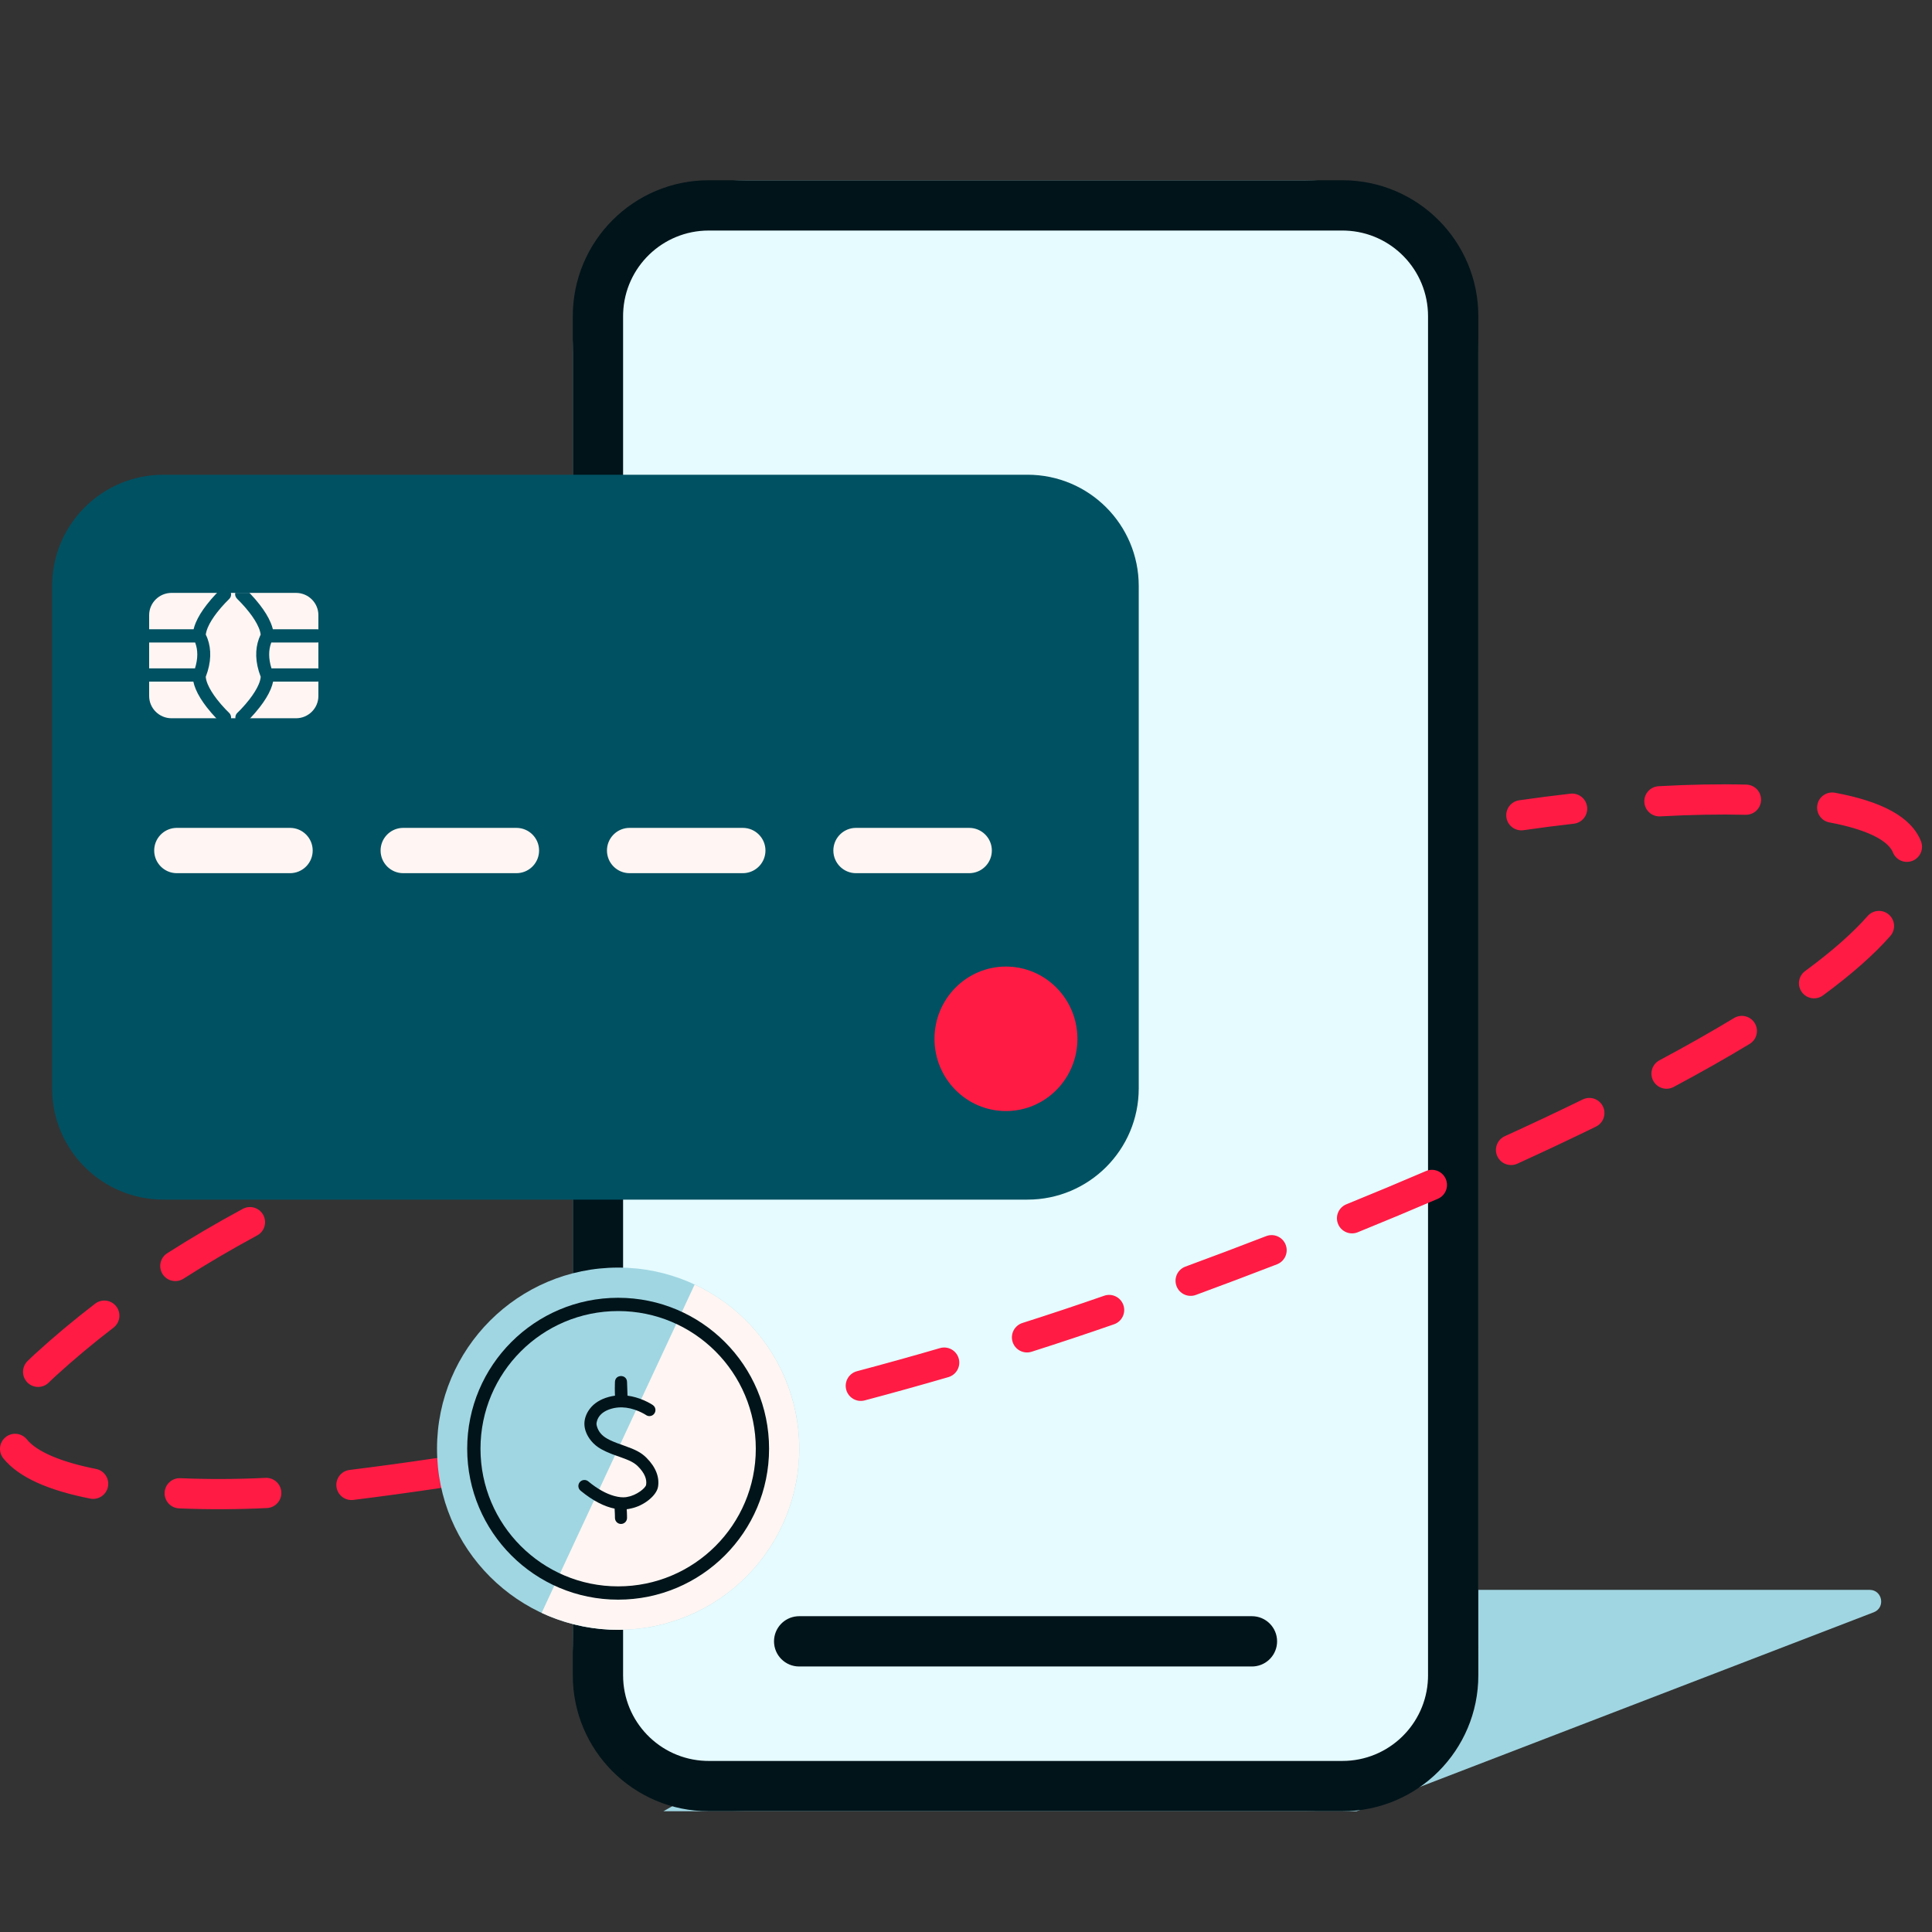
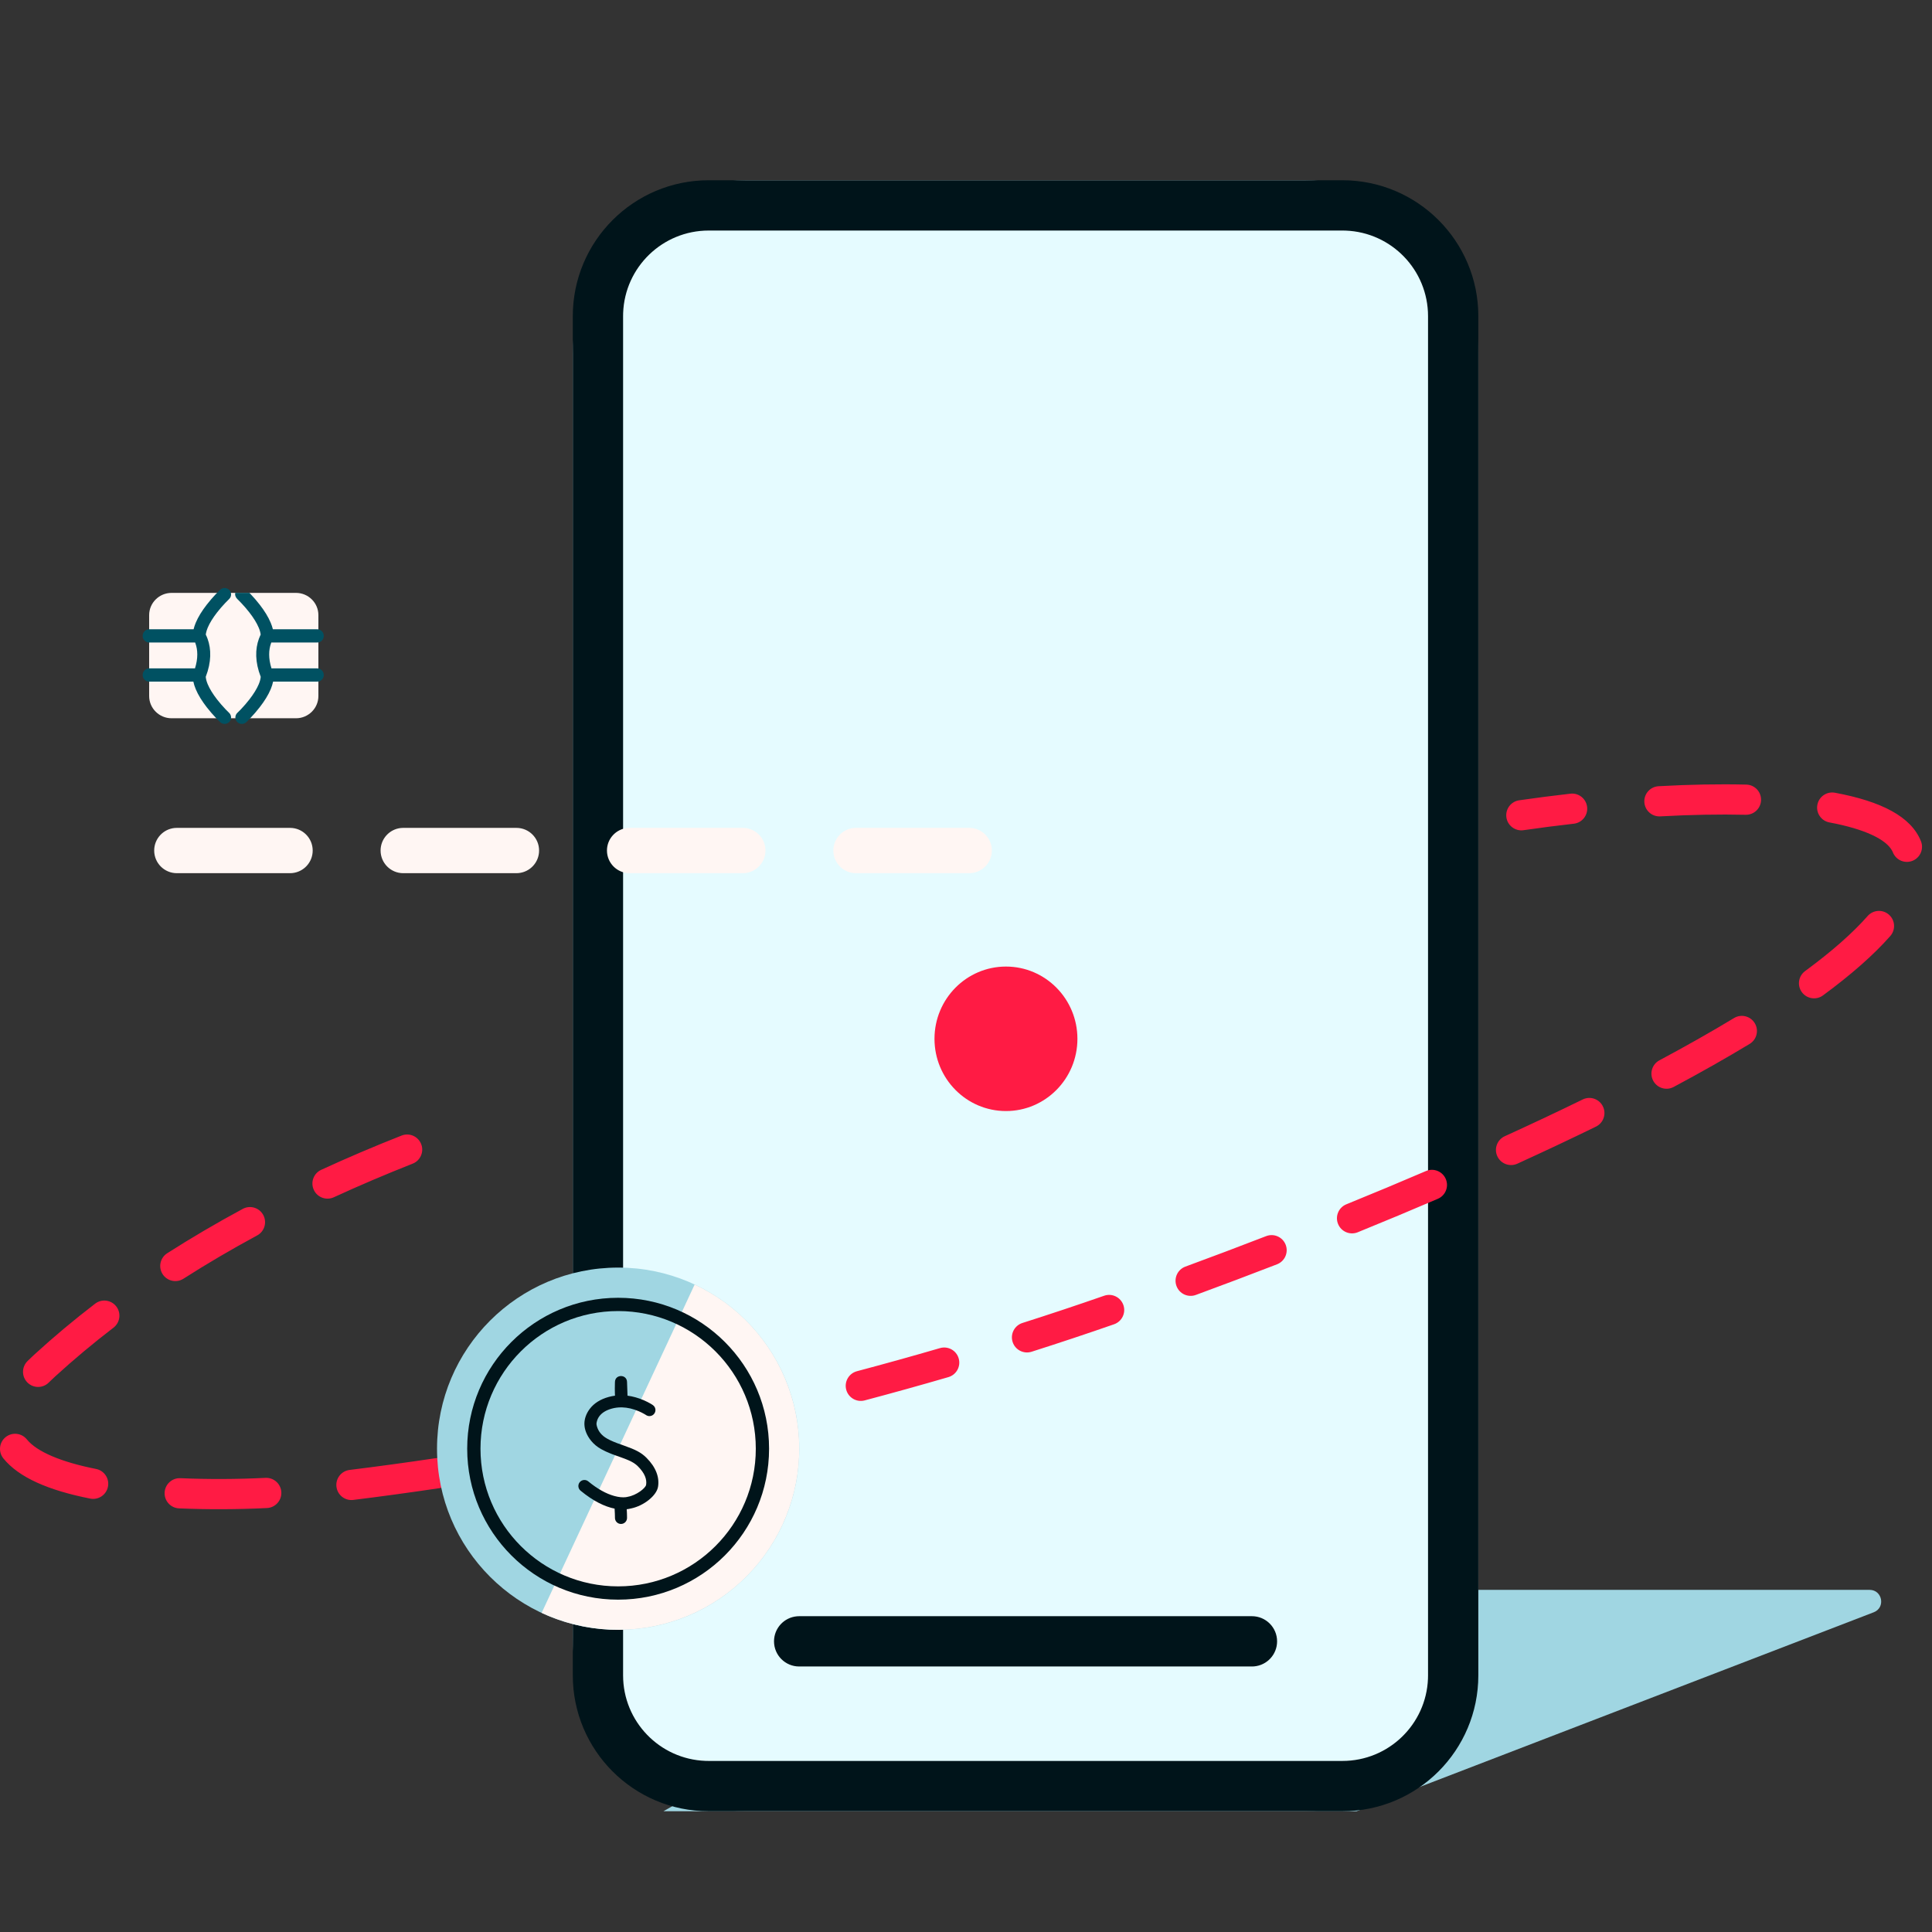
<svg xmlns="http://www.w3.org/2000/svg" width="100" height="100" viewBox="0 0 100 100" fill="none">
  <rect x="0" y="0" width="100" height="100" fill="#333333" stroke="none" />
  <g clip-path="url(#clip0_2301_3459)">
-     <path fill-rule="evenodd" clip-rule="evenodd" d="M54.446 82.291H96.769C97.434 82.291 97.606 83.212 96.985 83.451L70.218 93.749H34.34L54.446 82.291Z" fill="#A0D6E2" />
+     <path fill-rule="evenodd" clip-rule="evenodd" d="M54.446 82.291H96.769C97.434 82.291 97.606 83.212 96.985 83.451L70.218 93.749H34.34L54.446 82.291" fill="#A0D6E2" />
    <path d="M29.648 18.33C29.648 13.36 33.677 9.33 38.648 9.33H67.518C72.488 9.33 76.518 13.36 76.518 18.33V84.749C76.518 89.72 72.488 93.749 67.518 93.749H38.648C33.677 93.749 29.648 89.72 29.648 84.749V18.33Z" fill="#E5FBFF" />
    <path fill-rule="evenodd" clip-rule="evenodd" d="M76.518 16.365C76.518 12.48 73.368 9.33 69.483 9.33H36.682C32.797 9.33 29.648 12.48 29.648 16.365V86.714C29.648 90.6 32.797 93.749 36.682 93.749H69.483C73.368 93.749 76.518 90.6 76.518 86.714V16.365ZM36.682 11.933H69.483L69.653 11.936C72.022 12.026 73.915 13.974 73.915 16.365V86.714L73.912 86.884C73.822 89.253 71.874 91.146 69.483 91.146H36.682L36.513 91.143C34.144 91.054 32.251 89.105 32.251 86.714V16.365L32.254 16.195C32.343 13.826 34.292 11.933 36.682 11.933Z" fill="#00141A" />
    <path d="M64.8 83.654C65.519 83.654 66.102 84.237 66.102 84.956C66.102 85.637 65.579 86.195 64.912 86.252L64.8 86.257H41.365C40.646 86.257 40.063 85.674 40.063 84.956C40.063 84.275 40.586 83.716 41.253 83.659L41.365 83.654H64.8Z" fill="#00141A" />
    <path fill-rule="evenodd" clip-rule="evenodd" d="M90.389 40.611C88.987 40.577 87.46 40.605 85.849 40.694C85.418 40.718 85.087 41.086 85.111 41.517C85.135 41.948 85.503 42.279 85.934 42.255C87.506 42.169 88.992 42.141 90.352 42.173C90.783 42.184 91.142 41.842 91.152 41.411C91.162 40.979 90.821 40.621 90.389 40.611ZM94.978 41.032C97.371 41.478 98.916 42.262 99.427 43.538C99.588 43.939 99.393 44.394 98.992 44.555C98.591 44.715 98.136 44.521 97.976 44.12L97.94 44.042C97.631 43.449 96.523 42.91 94.692 42.569C94.267 42.49 93.987 42.082 94.066 41.658C94.145 41.233 94.553 40.953 94.978 41.032ZM94.358 51.522C95.816 50.449 96.983 49.424 97.842 48.447C98.127 48.122 98.096 47.628 97.771 47.343C97.447 47.058 96.953 47.09 96.668 47.414C95.891 48.298 94.806 49.252 93.431 50.263C93.084 50.519 93.009 51.008 93.265 51.356C93.521 51.703 94.01 51.778 94.358 51.522ZM90.562 54.032C89.358 54.76 88.045 55.504 86.628 56.261C86.248 56.464 85.774 56.321 85.57 55.94C85.367 55.559 85.51 55.086 85.891 54.882C87.284 54.137 88.574 53.407 89.753 52.694C90.122 52.471 90.603 52.59 90.826 52.959C91.049 53.328 90.931 53.809 90.562 54.032ZM78.536 60.233C79.948 59.589 81.307 58.948 82.608 58.313C82.995 58.123 83.156 57.655 82.966 57.267C82.777 56.879 82.309 56.719 81.921 56.908C80.634 57.538 79.287 58.172 77.888 58.81C77.495 58.989 77.321 59.452 77.5 59.845C77.679 60.238 78.143 60.411 78.536 60.233ZM16.625 60.55C17.963 59.934 19.35 59.343 20.785 58.777C21.187 58.618 21.641 58.815 21.8 59.217C21.958 59.618 21.761 60.072 21.36 60.231C19.95 60.787 18.59 61.367 17.279 61.97C16.886 62.15 16.422 61.979 16.242 61.586C16.061 61.194 16.233 60.73 16.625 60.55ZM8.654 64.868C9.899 64.073 11.203 63.307 12.567 62.571C12.947 62.366 13.421 62.508 13.626 62.888C13.831 63.268 13.69 63.742 13.309 63.947C11.979 64.665 10.708 65.411 9.496 66.186C9.132 66.418 8.649 66.312 8.416 65.948C8.184 65.584 8.29 65.101 8.654 64.868ZM4.924 67.478C3.83 68.317 2.793 69.185 1.813 70.081L1.676 70.208L1.424 70.45C1.117 70.754 1.114 71.249 1.417 71.556C1.721 71.863 2.215 71.866 2.523 71.562L2.631 71.457L2.868 71.234C3.814 70.369 4.817 69.531 5.875 68.719C6.218 68.456 6.282 67.965 6.02 67.623C5.757 67.28 5.266 67.216 4.924 67.478ZM4.67 77.567C2.514 77.141 0.975 76.477 0.174 75.486C-0.098 75.15 -0.045 74.658 0.29 74.386C0.626 74.115 1.118 74.167 1.39 74.503C1.9 75.134 3.147 75.672 4.973 76.033C5.396 76.117 5.672 76.528 5.588 76.952C5.504 77.375 5.093 77.651 4.67 77.567ZM9.268 78.073C10.75 78.137 12.31 78.129 13.819 78.056C14.25 78.035 14.583 77.668 14.562 77.237C14.541 76.806 14.174 76.474 13.743 76.494C12.281 76.566 10.768 76.573 9.336 76.511C8.904 76.492 8.54 76.826 8.521 77.257C8.502 77.689 8.836 78.054 9.268 78.073ZM22.744 77.027C21.185 77.259 19.698 77.461 18.286 77.636C17.858 77.689 17.468 77.384 17.415 76.956C17.361 76.528 17.666 76.137 18.094 76.084C19.493 75.911 20.968 75.711 22.514 75.481C22.941 75.417 23.338 75.712 23.402 76.139C23.465 76.566 23.171 76.964 22.744 77.027ZM27.184 76.314C28.639 76.064 30.114 75.794 31.607 75.503C32.031 75.42 32.307 75.01 32.225 74.586C32.142 74.162 31.732 73.886 31.308 73.968C29.827 74.257 28.363 74.525 26.919 74.773C26.494 74.847 26.208 75.251 26.281 75.676C26.354 76.102 26.759 76.387 27.184 76.314ZM40.395 73.59C38.931 73.943 37.47 74.277 36.012 74.595C35.59 74.687 35.173 74.419 35.082 73.997C34.99 73.575 35.257 73.159 35.679 73.067C37.126 72.752 38.576 72.42 40.028 72.07C40.448 71.969 40.87 72.227 40.971 72.647C41.072 73.066 40.814 73.489 40.395 73.59ZM44.756 72.485C46.206 72.1 47.651 71.698 49.09 71.279C49.504 71.158 49.742 70.724 49.621 70.31C49.501 69.895 49.067 69.657 48.652 69.778C47.226 70.194 45.793 70.592 44.355 70.974C43.938 71.085 43.689 71.513 43.8 71.93C43.911 72.347 44.339 72.596 44.756 72.485ZM57.664 68.544C56.253 69.035 54.83 69.509 53.395 69.966C52.983 70.097 52.544 69.87 52.413 69.459C52.282 69.048 52.509 68.608 52.92 68.477C54.342 68.024 55.752 67.554 57.151 67.067C57.558 66.925 58.004 67.141 58.146 67.549C58.288 67.956 58.072 68.402 57.664 68.544ZM61.897 67.026C63.296 66.511 64.701 65.981 66.099 65.44C66.502 65.284 66.702 64.831 66.546 64.428C66.39 64.026 65.938 63.826 65.535 63.982C64.145 64.52 62.748 65.047 61.357 65.559C60.952 65.708 60.745 66.157 60.894 66.562C61.043 66.968 61.492 67.175 61.897 67.026ZM74.423 62.05C73.07 62.631 71.685 63.209 70.276 63.782C69.877 63.945 69.421 63.753 69.258 63.353C69.095 62.953 69.287 62.497 69.687 62.334C71.087 61.765 72.463 61.19 73.807 60.613C74.204 60.443 74.663 60.627 74.833 61.023C75.004 61.42 74.82 61.88 74.423 62.05ZM78.632 41.423C79.514 41.296 80.401 41.181 81.285 41.081C81.714 41.033 82.101 41.341 82.149 41.77C82.198 42.199 81.89 42.586 81.461 42.635C80.593 42.733 79.722 42.845 78.856 42.971C78.429 43.032 78.032 42.736 77.971 42.309C77.909 41.882 78.205 41.485 78.632 41.423Z" fill="#FF1B44" />
-     <path d="M2.697 30.332C2.697 27.151 5.276 24.572 8.457 24.572H53.181C56.363 24.572 58.941 27.151 58.941 30.332V56.332C58.941 59.513 56.363 62.092 53.181 62.092H8.457C5.276 62.092 2.697 59.513 2.697 56.332V30.332Z" fill="#005162" />
    <path d="M15.013 42.851C15.66 42.851 16.185 43.376 16.185 44.023C16.185 44.633 15.72 45.133 15.126 45.19L15.013 45.196H9.154C8.506 45.196 7.981 44.671 7.981 44.023C7.981 43.414 8.446 42.913 9.041 42.856L9.154 42.851H15.013Z" fill="#FFF6F3" />
    <path d="M26.73 42.851C27.378 42.851 27.903 43.376 27.903 44.023C27.903 44.633 27.438 45.133 26.843 45.19L26.73 45.196H20.872C20.224 45.196 19.699 44.671 19.699 44.023C19.699 43.414 20.164 42.913 20.759 42.856L20.872 42.851H26.73Z" fill="#FFF6F3" />
    <path d="M38.448 42.851C39.095 42.851 39.62 43.376 39.62 44.023C39.62 44.633 39.155 45.133 38.561 45.19L38.448 45.196H32.589C31.941 45.196 31.416 44.671 31.416 44.023C31.416 43.414 31.881 42.913 32.476 42.856L32.589 42.851H38.448Z" fill="#FFF6F3" />
    <path d="M50.166 42.851C50.813 42.851 51.338 43.376 51.338 44.023C51.338 44.633 50.873 45.133 50.279 45.19L50.166 45.196H44.307C43.659 45.196 43.134 44.671 43.134 44.023C43.134 43.414 43.599 42.913 44.194 42.856L44.307 42.851H50.166Z" fill="#FFF6F3" />
    <path fill-rule="evenodd" clip-rule="evenodd" d="M55.767 53.769C55.767 55.834 54.111 57.508 52.069 57.508C50.025 57.508 48.369 55.834 48.369 53.769C48.369 51.704 50.025 50.029 52.069 50.029C54.111 50.029 55.767 51.704 55.767 53.769Z" fill="#FF1B44" />
    <path fill-rule="evenodd" clip-rule="evenodd" d="M16.48 36.027C16.48 36.66 15.959 37.177 15.322 37.177H8.879C8.241 37.177 7.72 36.66 7.72 36.027V31.837C7.72 31.205 8.241 30.688 8.879 30.688H15.322C15.959 30.688 16.48 31.205 16.48 31.837V36.027Z" fill="#FFF6F3" />
    <path fill-rule="evenodd" clip-rule="evenodd" d="M11.396 30.525C11.531 30.399 11.743 30.405 11.87 30.539C11.997 30.673 11.991 30.884 11.856 31.01L11.665 31.203C11.518 31.357 11.371 31.526 11.234 31.702C11.02 31.979 10.852 32.247 10.751 32.489C10.709 32.59 10.68 32.683 10.663 32.769L10.651 32.849L10.694 32.939L10.743 33.061C10.94 33.601 10.945 34.268 10.649 35.032C10.658 35.144 10.692 35.273 10.751 35.415C10.852 35.657 11.019 35.925 11.234 36.202C11.371 36.378 11.518 36.547 11.665 36.702L11.856 36.894C11.991 37.02 11.997 37.231 11.87 37.365C11.743 37.499 11.53 37.505 11.396 37.379L11.282 37.268L11.176 37.158C11.015 36.988 10.854 36.803 10.702 36.608C10.455 36.288 10.258 35.974 10.131 35.669C10.076 35.536 10.034 35.407 10.008 35.28H7.72C7.534 35.28 7.384 35.127 7.384 34.938C7.384 34.77 7.503 34.63 7.659 34.601L7.72 34.596H10.092C10.257 34.074 10.24 33.637 10.112 33.288C10.108 33.276 10.104 33.266 10.1 33.256H7.72C7.534 33.256 7.384 33.103 7.384 32.914C7.384 32.746 7.503 32.606 7.659 32.577L7.72 32.571H10.02C10.046 32.462 10.084 32.349 10.131 32.235C10.258 31.93 10.455 31.616 10.703 31.296C10.854 31.101 11.015 30.916 11.176 30.746L11.365 30.555C11.376 30.544 11.387 30.534 11.396 30.525ZM12.967 30.746L12.908 30.686H12.178C12.15 30.798 12.197 30.925 12.288 31.01L12.313 31.034L12.479 31.203C12.626 31.357 12.773 31.526 12.909 31.702C13.124 31.979 13.291 32.247 13.392 32.489L13.43 32.587C13.452 32.651 13.469 32.712 13.48 32.769L13.492 32.849L13.466 32.903C13.444 32.949 13.422 33.002 13.401 33.061C13.204 33.601 13.198 34.268 13.495 35.032C13.486 35.144 13.452 35.273 13.393 35.415C13.291 35.657 13.124 35.925 12.91 36.202C12.773 36.378 12.626 36.547 12.479 36.702L12.384 36.799L12.288 36.894C12.153 37.02 12.147 37.231 12.274 37.365C12.401 37.499 12.613 37.505 12.748 37.379L12.817 37.312L12.968 37.158C13.129 36.988 13.29 36.803 13.441 36.608C13.689 36.288 13.886 35.974 14.013 35.669C14.068 35.536 14.109 35.407 14.136 35.28H16.423L16.483 35.275C16.64 35.246 16.758 35.106 16.758 34.938C16.758 34.749 16.608 34.596 16.423 34.596H14.052C13.887 34.074 13.904 33.637 14.031 33.288C14.036 33.276 14.04 33.266 14.043 33.256H16.423L16.483 33.25C16.64 33.221 16.758 33.082 16.758 32.914C16.758 32.725 16.608 32.571 16.423 32.571H14.124C14.098 32.462 14.06 32.349 14.012 32.235C13.886 31.93 13.689 31.616 13.441 31.296C13.29 31.101 13.129 30.916 12.967 30.746Z" fill="#005162" />
    <path d="M41.37 74.985C41.37 80.163 37.172 84.36 31.995 84.36C26.817 84.36 22.62 80.163 22.62 74.985C22.62 69.808 26.817 65.61 31.995 65.61C37.172 65.61 41.37 69.808 41.37 74.985Z" fill="#A0D6E2" />
    <path d="M28.035 83.483C30.289 84.533 32.867 84.645 35.204 83.794C37.54 82.943 39.442 81.198 40.493 78.945C41.543 76.691 41.655 74.112 40.803 71.776C39.953 69.44 38.208 67.537 35.955 66.487L31.995 74.985L28.035 83.483Z" fill="#FFF6F3" />
    <path fill-rule="evenodd" clip-rule="evenodd" d="M39.807 74.985C39.807 70.671 36.309 67.173 31.995 67.173C27.68 67.173 24.182 70.671 24.182 74.985C24.182 79.3 27.68 82.798 31.995 82.798C36.309 82.798 39.807 79.3 39.807 74.985ZM24.87 74.985C24.87 71.05 28.06 67.86 31.995 67.86C35.93 67.86 39.12 71.05 39.12 74.985C39.12 78.92 35.93 82.11 31.995 82.11C28.06 82.11 24.87 78.92 24.87 74.985Z" fill="#00141A" />
    <path fill-rule="evenodd" clip-rule="evenodd" d="M31.83 71.523L31.827 71.628C31.822 71.792 31.822 71.966 31.827 72.129C31.828 72.167 31.83 72.204 31.832 72.24C31.723 72.254 31.614 72.276 31.505 72.306C31.065 72.427 30.742 72.639 30.528 72.921C30.33 73.181 30.255 73.448 30.249 73.666L30.249 73.719L30.252 73.774C30.266 73.991 30.359 74.283 30.593 74.571C30.731 74.742 30.907 74.89 31.123 75.01C31.269 75.091 31.423 75.163 31.597 75.232L31.719 75.28L31.854 75.329L32.184 75.447L32.34 75.504C32.364 75.514 32.387 75.523 32.41 75.532L32.537 75.585C32.756 75.682 32.894 75.772 33.018 75.896C33.375 76.252 33.489 76.574 33.443 76.853C33.414 77.031 32.932 77.4 32.5 77.472L32.455 77.483L32.378 77.495C32.23 77.511 32.034 77.498 31.793 77.431C31.387 77.319 30.937 77.079 30.448 76.675C30.315 76.565 30.118 76.584 30.008 76.717C29.898 76.85 29.917 77.047 30.05 77.157C30.706 77.698 31.301 77.984 31.812 78.086L31.812 78.093L31.825 78.345L31.828 78.463L31.83 78.567C31.83 78.74 31.97 78.88 32.142 78.88C32.315 78.88 32.455 78.74 32.455 78.567C32.455 78.543 32.455 78.518 32.454 78.491L32.45 78.321L32.441 78.147L32.44 78.117C32.47 78.114 32.5 78.11 32.529 78.105L32.566 78.098C32.589 78.093 32.608 78.089 32.626 78.084L32.672 78.075C33.321 77.939 33.984 77.418 34.06 76.954C34.139 76.47 33.955 75.947 33.459 75.453C33.182 75.177 32.892 75.034 32.307 74.827L31.936 74.694L31.741 74.616C31.626 74.567 31.523 74.518 31.427 74.464C31.28 74.383 31.166 74.286 31.078 74.178C30.989 74.068 30.932 73.951 30.899 73.836C30.896 73.825 30.893 73.814 30.891 73.805L30.88 73.753L30.875 73.719L30.874 73.689C30.875 73.664 30.88 73.626 30.892 73.58C30.915 73.484 30.958 73.388 31.026 73.298C31.155 73.129 31.36 72.993 31.671 72.908C31.828 72.865 31.988 72.845 32.15 72.845C32.164 72.846 32.178 72.846 32.192 72.845C32.484 72.852 32.778 72.924 33.064 73.046C33.168 73.091 33.262 73.138 33.344 73.185L33.37 73.2L33.469 73.261C33.606 73.334 33.779 73.294 33.87 73.163C33.969 73.021 33.934 72.826 33.792 72.728C33.782 72.72 33.77 72.713 33.757 72.704L33.673 72.652C33.578 72.597 33.456 72.534 33.309 72.471C33.04 72.357 32.762 72.276 32.48 72.24L32.455 71.525C32.44 71.125 31.847 71.123 31.83 71.523Z" fill="#00141A" />
  </g>
  <defs>
    <clipPath id="clip0_2301_3459">
      <rect width="100" height="100" fill="white" />
    </clipPath>
  </defs>
</svg>